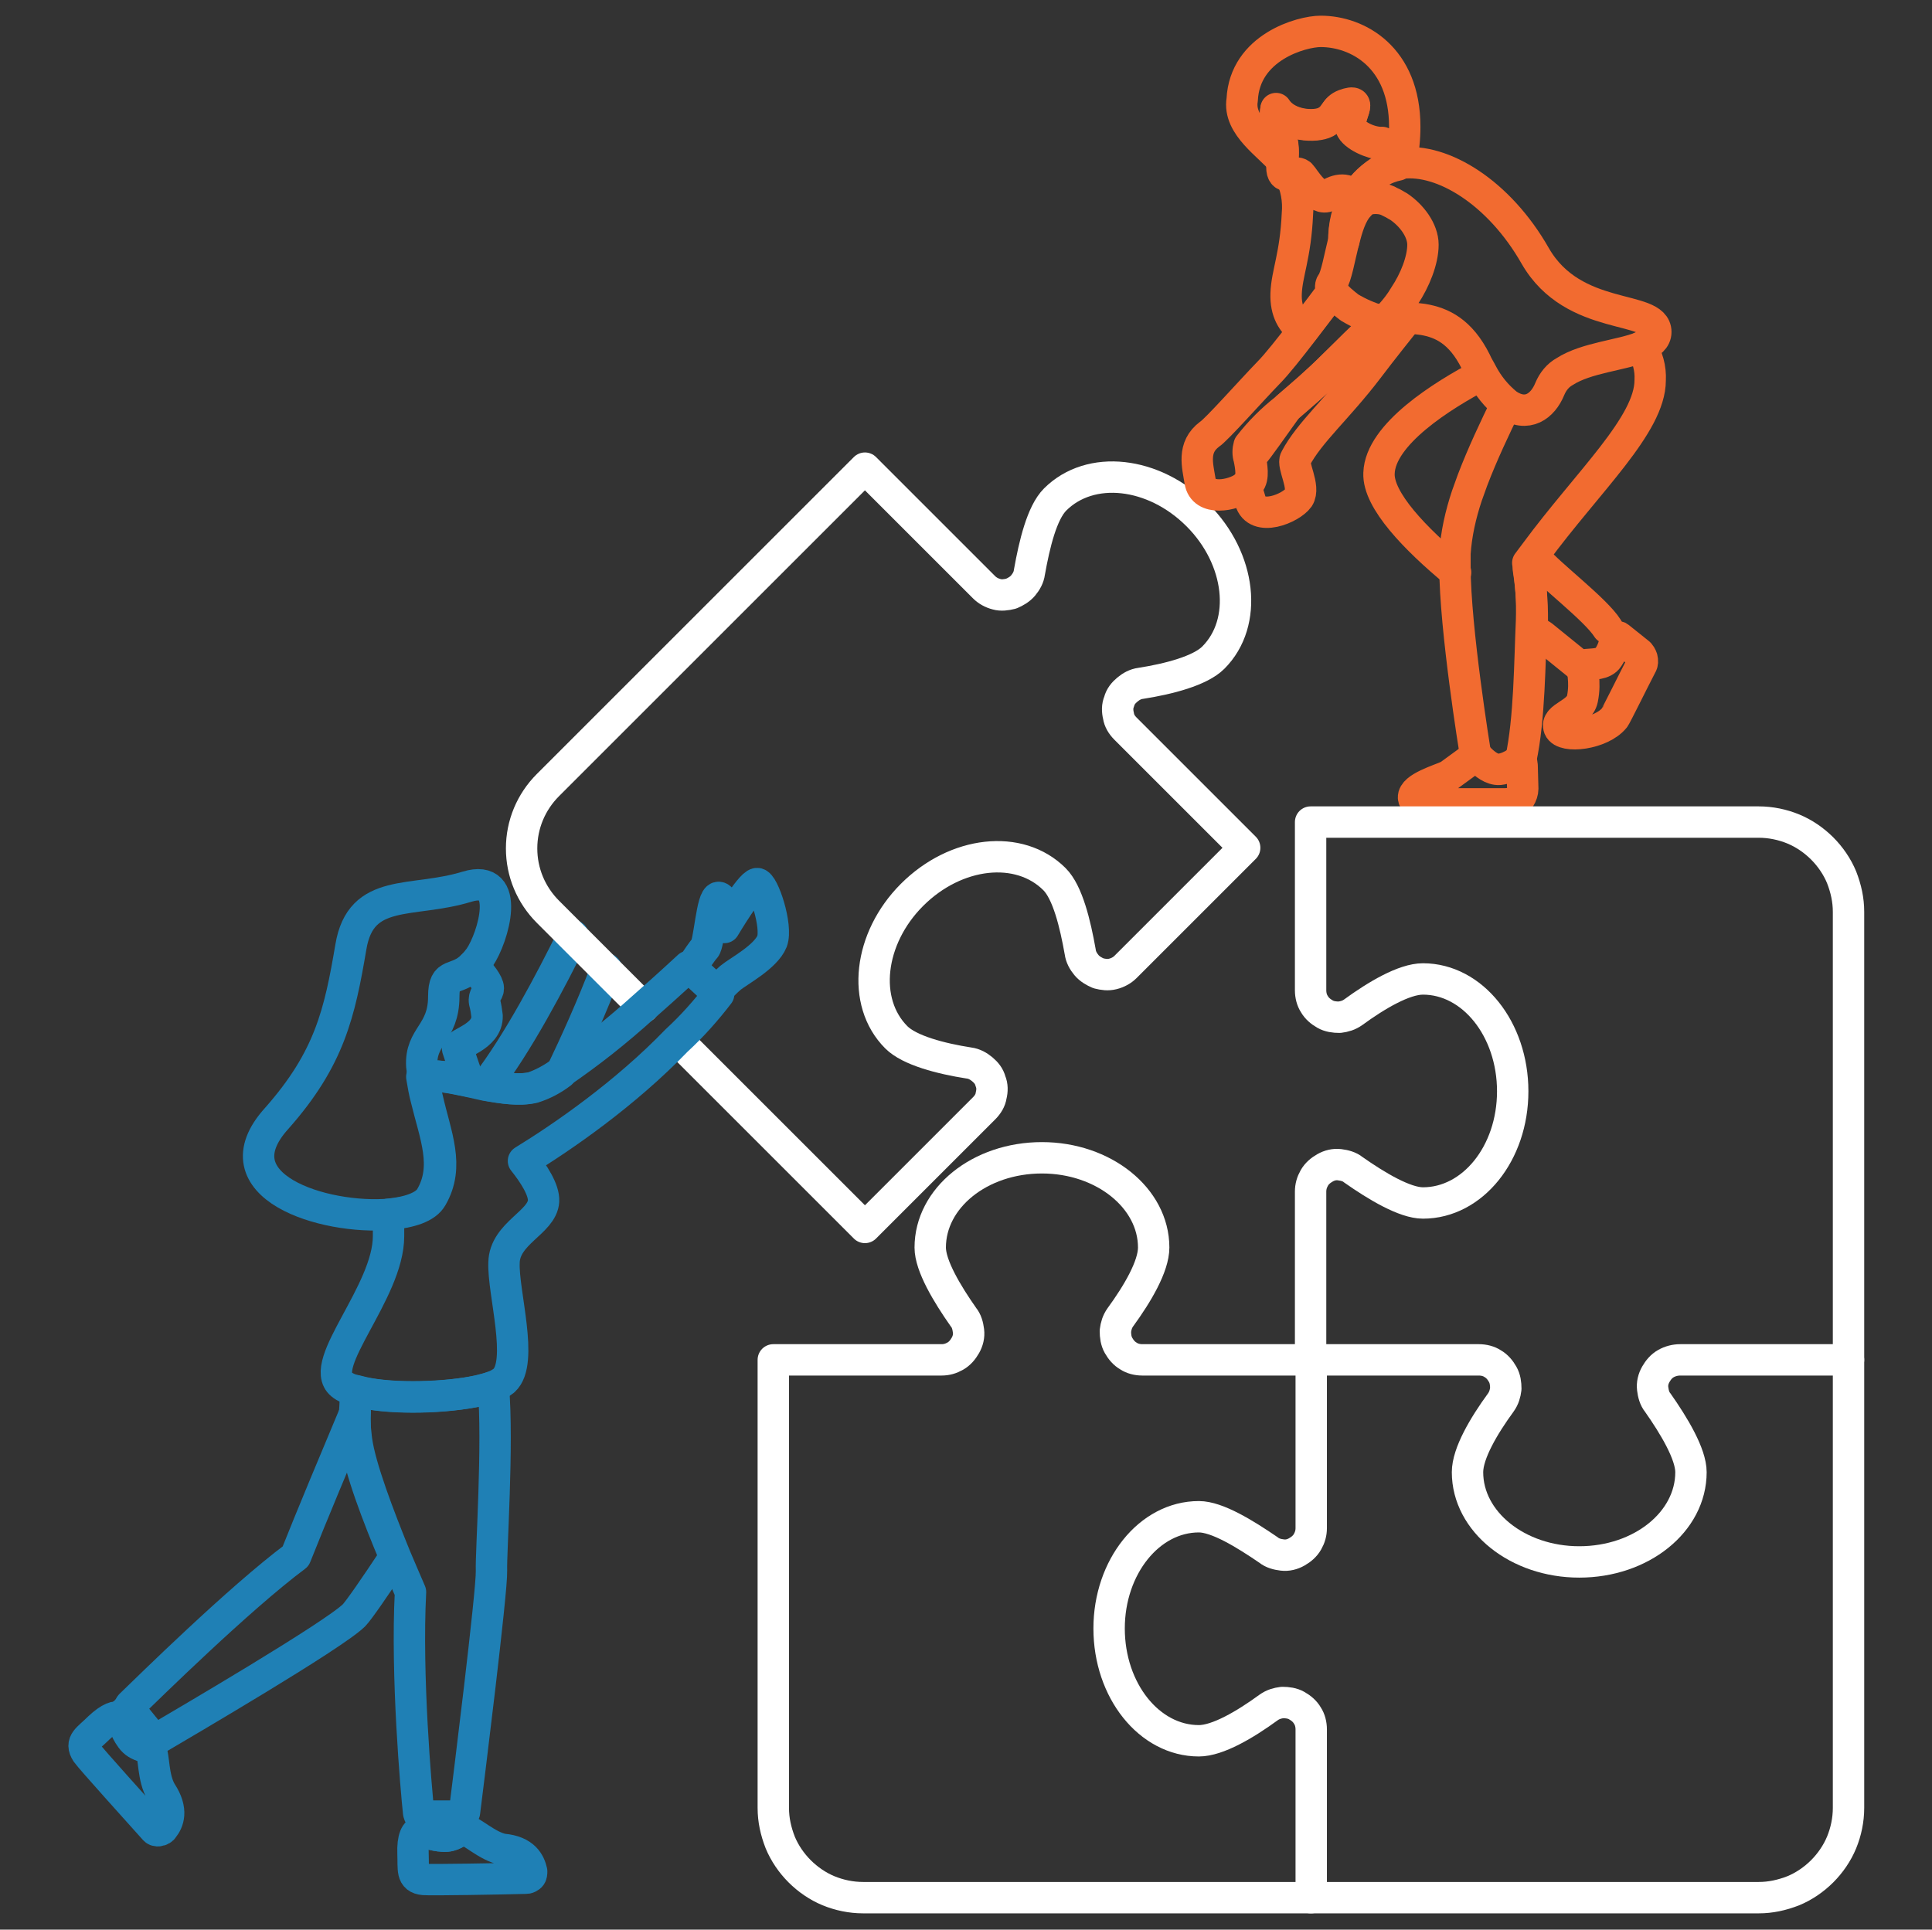
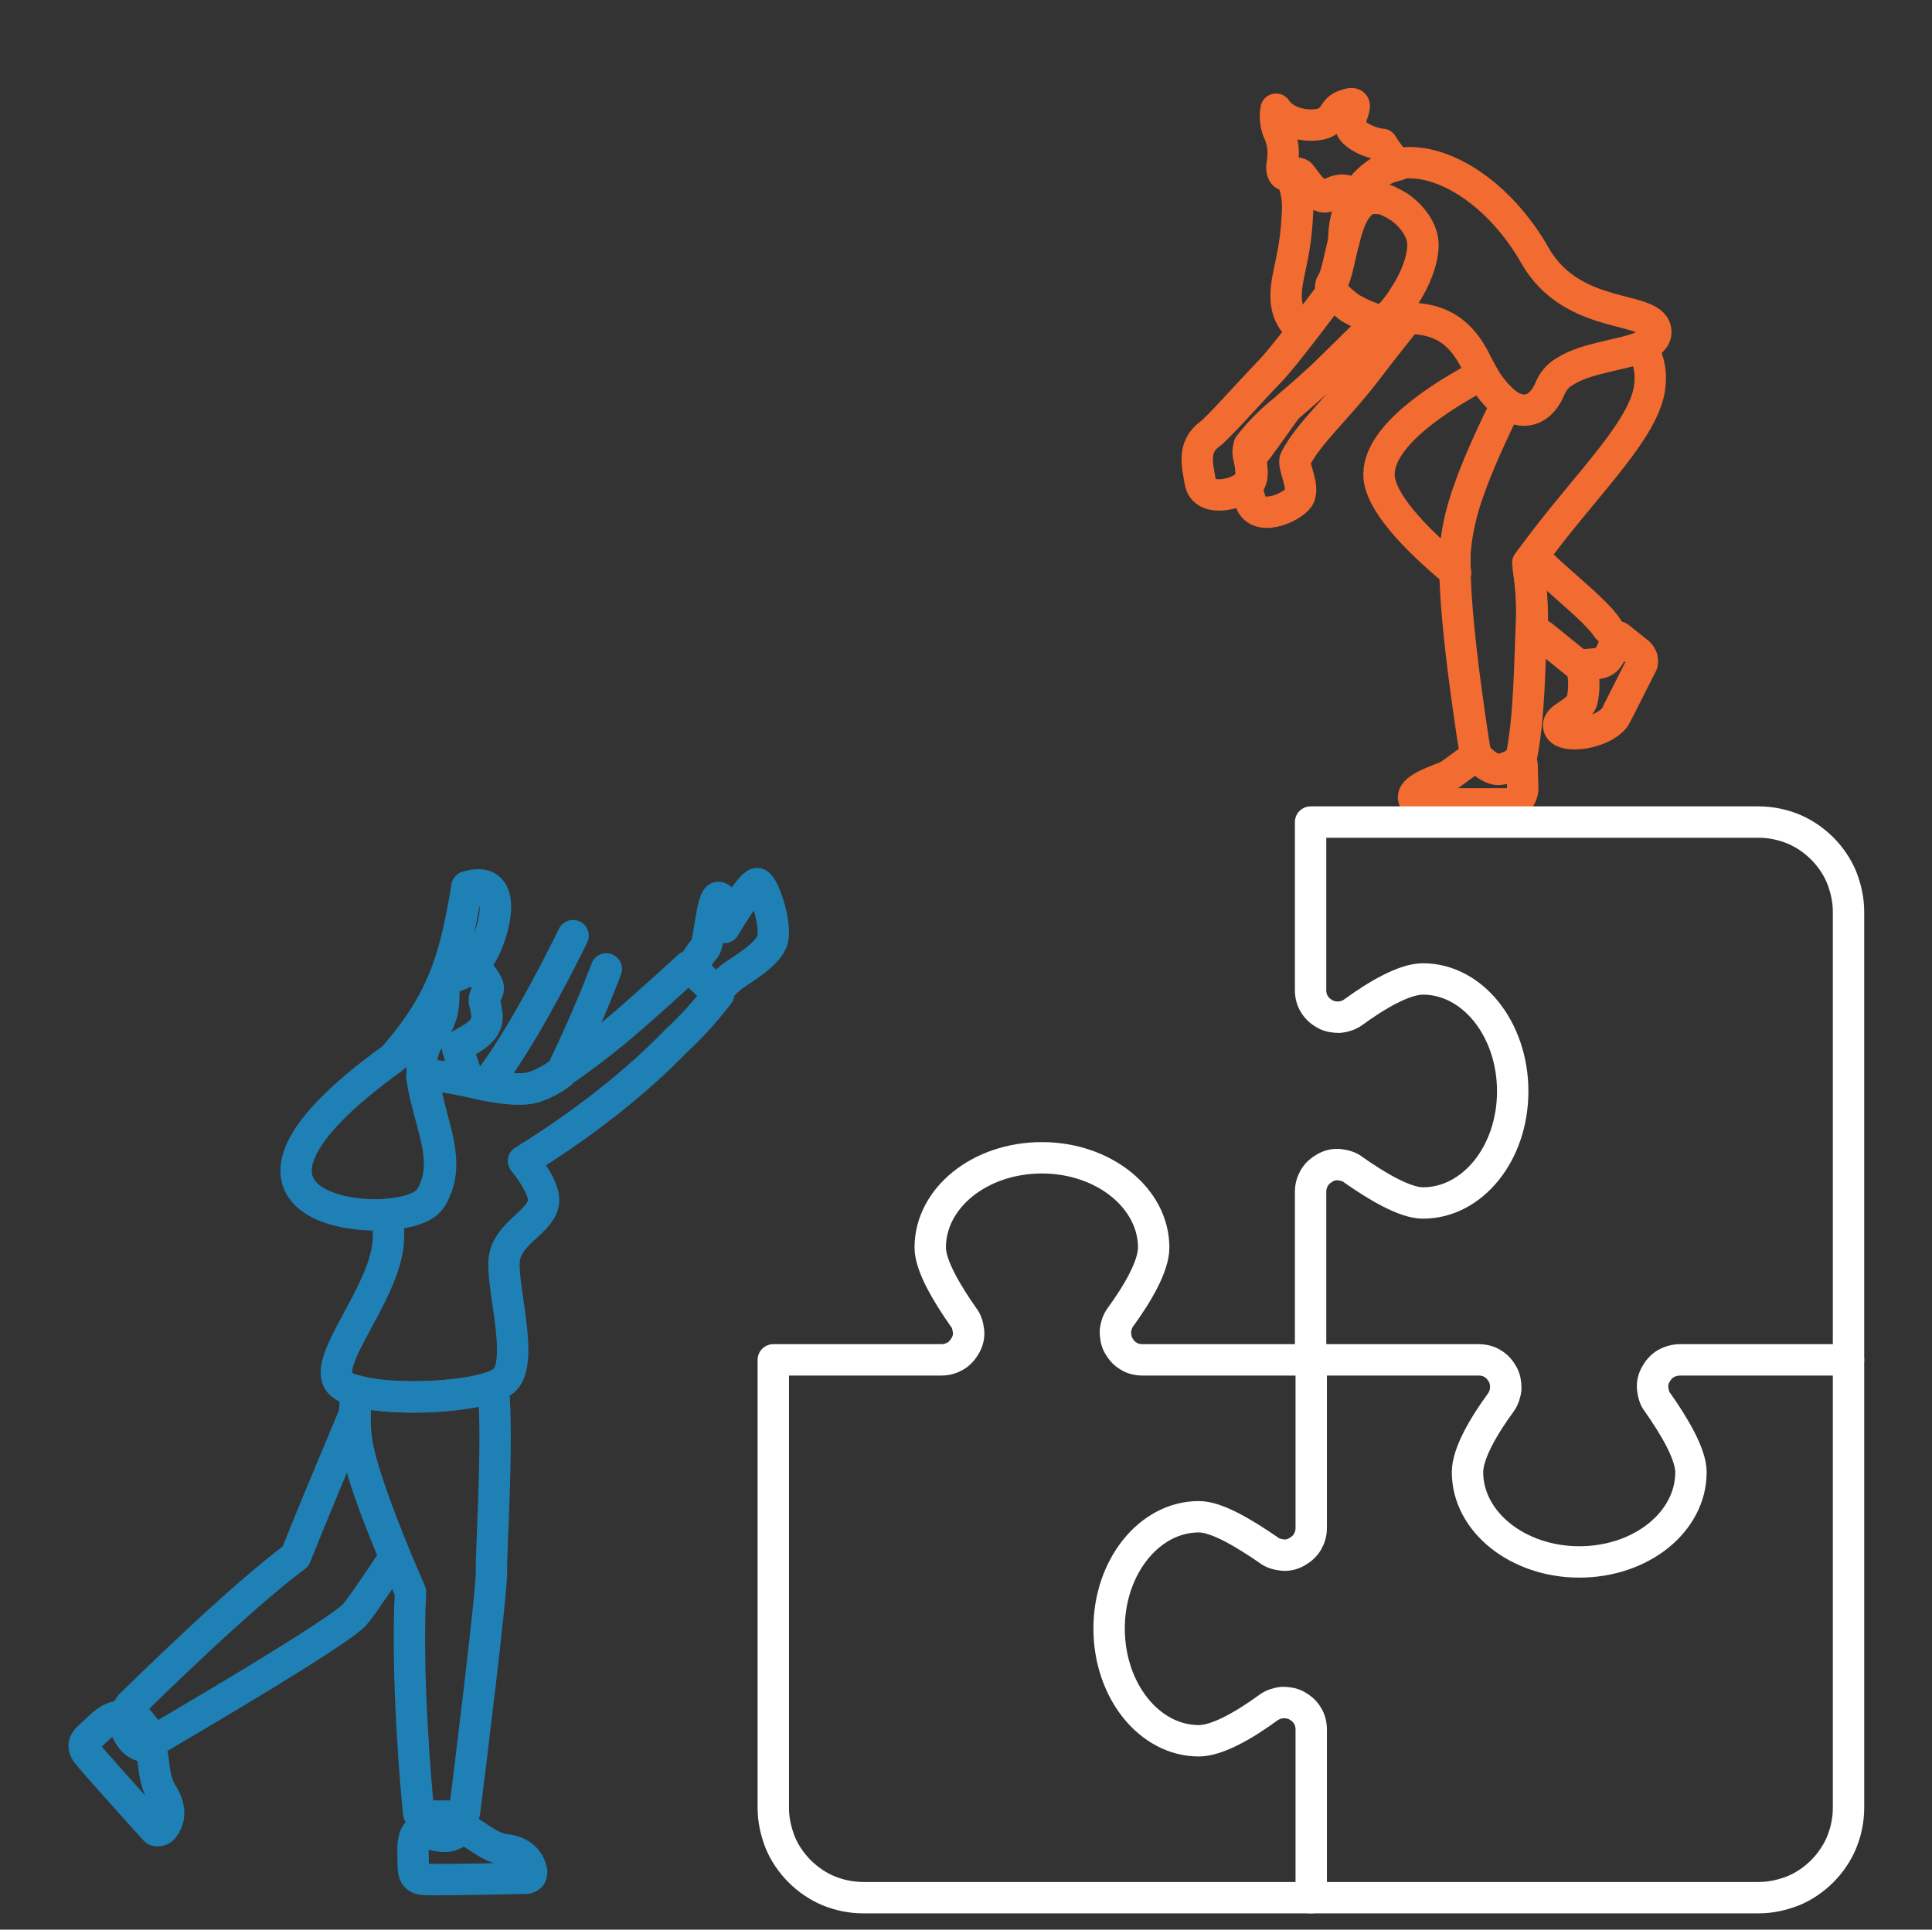
<svg xmlns="http://www.w3.org/2000/svg" id="Layer_1" x="0px" y="0px" viewBox="0 0 307.8 307.5" style="enable-background:new 0 0 307.8 307.5;" xml:space="preserve">
  <rect x="0" y="0" width="307.8" height="307.5" fill="#333333" stroke="none" />
  <style type="text/css">	.st0{fill:none;stroke:#F26B30;stroke-width:5;stroke-linecap:round;stroke-linejoin:round;}	.st1{fill:none;stroke:#1F80B5;stroke-width:5;stroke-linecap:round;stroke-linejoin:round;}	.st2{fill:none;stroke:#FFFFFF;stroke-width:5;stroke-linecap:round;stroke-linejoin:round;}</style>
  <g>
    <path class="st0" d="M221.5,50.4c-0.2,0.2-0.4,0.4-0.5,0.5c-0.2,0.1-0.4,0.1-0.7,0.1c-0.1,0-0.2,0-0.3-0.1l-1,1  c-1.7,1.7-4.1,4-6.5,6.3c-2.7,2.7-5.2,4.8-7.4,6.7c-2.3,3.2-4.8,6.8-5.4,7.4c-0.2,0.2-0.3,0.3-0.5,0.5c0.2,1.5,0.6,3.3-0.2,4.2  c-0.2,0.2-0.3,0.3-0.5,0.4c0.2,0.8,0.5,1.7,0.7,2.4c1,3.5,6.5,1.2,7.7-0.5c1.1-1.7-1.1-5.2-0.5-6.2c2.2-4.2,6.7-8,11.5-14.3  c2.5-3.3,5-6.4,6.5-8.3" />
    <path class="st1" d="M91.3,149.1c-3.5,7.1-8.8,17.2-13.9,23.8c2.7,0.5,5.4,0.9,7.6,0.4c1.6-0.5,3.1-1.3,4.4-2.3  c2.2-4.6,4.9-10.5,7.2-16.6" />
-     <path class="st2" d="M108,165.8l29.8,29.8l19-19c0.6-0.6,1-1.3,1.1-2c0.2-0.8,0.2-1.6-0.1-2.3c-0.2-0.8-0.7-1.4-1.3-1.9  c-0.6-0.5-1.3-0.9-2.1-1c-4.5-0.7-9.5-2-11.6-4.1c-5.6-5.6-4.4-15.8,2.5-22.7c7-7,17.1-8.1,22.7-2.5c2.1,2.1,3.3,7.1,4.1,11.6  c0.1,0.8,0.5,1.5,1,2.1s1.2,1,1.9,1.3c0.8,0.2,1.5,0.3,2.3,0.1c0.8-0.2,1.5-0.6,2-1.1l19-19l-19-19c-0.6-0.6-1-1.3-1.1-2  c-0.2-0.8-0.2-1.6,0.1-2.3c0.2-0.8,0.7-1.4,1.3-1.9c0.6-0.5,1.3-0.9,2.1-1c4.5-0.7,9.5-2,11.6-4.1c5.6-5.6,4.4-15.8-2.5-22.7  c-7-7-17.1-8.1-22.7-2.5c-2.1,2.1-3.3,7.1-4.1,11.6c-0.1,0.8-0.5,1.5-1,2.1c-0.5,0.6-1.2,1-1.9,1.3c-0.8,0.2-1.6,0.3-2.3,0.1  c-0.8-0.2-1.5-0.6-2-1.1l-19-19l-50.5,50.5c-2.7,2.7-4.2,6.3-4.2,10.1c0,3.8,1.5,7.4,4.2,10.1l3.9,3.9l5.3,5.3l6,6" />
    <path class="st0" d="M215.2,20.3c-0.6-1.8,2.2-4.7-1-3.5c-1.7,0.6-1.3,1.7-3,2.7c-1.5,0.8-6.1,0.7-7.9-2.1  c-0.2,1.1-0.1,2.3,0.3,3.4c0.8,1.6,1,3.4,0.7,5.2c-0.1,0.4-0.1,0.9,0,1.3c0.2,0.7,0.6,0.7,1.2,0.6c0.5-0.2,1.2-0.3,1.7,0.1  c0.6,0.5,2.6,4.2,4.5,3.2c1.9-1.1,3.3-0.9,4,0.5c1-1.7,2.3-3.2,4-4.2c0.9-0.6,2-1,3-1.2c-0.9-1-1.8-2.1-2.5-3.3  C218.6,22.9,215.7,21.7,215.2,20.3z" />
    <path class="st0" d="M212.3,46.5c-0.8,1.1-2.7,3.6-4.7,6.2c-2,2.6-4.2,5.4-5.5,6.7c-2.9,3-8.3,9.1-9.4,9.8c-2.8,2.1-1.9,5-1.5,7.5  c0.5,3.2,5.2,2.3,7.1,0.9c0.2-0.1,0.4-0.3,0.5-0.4c0.8-0.9,0.5-2.8,0.2-4.2c-0.2-0.6-0.2-1.3,0-2c1.7-2.2,3.7-4.2,5.9-5.9  c2.2-1.9,4.7-4,7.4-6.7c2.4-2.4,4.7-4.7,6.5-6.3l1-1c-1.7-0.5-3.3-1.2-4.8-2.1C214.1,48.3,213.1,47.5,212.3,46.5L212.3,46.5z" />
    <path class="st1" d="M67.4,171.6c1.9-0.4,4.5,0.1,7.3,0.7c-0.7-1.8-1.6-4.6-1.8-5.2c-0.2-0.9,4.8-1.8,4.7-5.2  c-0.1-0.8-0.2-1.5-0.4-2.2c-0.2-1.1,0.6-1.5,0.6-2.2c0-0.8-1.2-2.4-2.5-3.6" />
    <path class="st1" d="M120.6,140.8c-1.1,0.1-5.2,7-5.2,7s0.2-4.7-0.9-4.8c-1.1-0.1-1.5,7.4-2.2,8.1c-0.4,0.4-1.4,1.9-2.2,3.1  l4.1,3.8c0.7-0.8,1.4-1.5,2.2-2.2c1.2-1,5.6-3.3,6.6-5.8C123.9,147.6,121.6,140.7,120.6,140.8z" />
    <path class="st1" d="M20.8,272.6c-0.1-0.1-0.1-0.3-0.2-0.4l-1.6,1.5c0.1,0,0.1,0.1,0.2,0.1c0.7,0.9,0.6,1.7,1.7,3.2  c0.5,0.7,1.2,1.1,2,1.3l1.5-1.3c-0.1,0-0.2-0.1-0.2-0.2L20.8,272.6z" />
    <path class="st1" d="M67.5,289.5c-0.1,0-0.2,0-0.3-0.1v2.5c1,0.1,1.6,0.6,3.4,0.7c1.6,0.1,2.2-0.8,3.1-1v-2.3  c-0.1,0-0.2,0.1-0.3,0.1H67.5z" />
    <path class="st0" d="M261.5,55.3c1,1.6,1.5,3.4,1.4,5.3c0,7.1-9.9,16.1-18.3,27.5c-0.4,0.5-0.8,1.1-1.2,1.6c0.5,3,0.7,6.1,0.6,9.2  c-0.3,6.6-0.3,15.6-1.7,22.1" />
    <path class="st0" d="M235,119.8c0,0-3.2-19.6-3.2-29.5c0-0.8,0-1.5,0-2.1c0.2-3.1,0.9-6.2,1.9-9.2c0.3-0.8,0.6-1.7,0.9-2.5  c1.6-4.2,3.6-8.4,5.4-12.1" />
    <path class="st1" d="M78.6,221c-0.7,0.2-1.4,0.4-2.1,0.6c-5.2,1.1-13.6,1.4-18.6,0.3c-0.4-0.1-0.8-0.2-1.2-0.3  c-0.1,1.1-0.1,2.3-0.2,3.5c0,1.5,0.1,3,0.3,4.4c0.6,4.4,3.6,12.2,6.2,18.6c0.9,2.1,1.7,4,2.4,5.6c-0.7,13.3,0.9,31.5,1.3,35.2  c0,0.1,0.1,0.2,0.1,0.3c0.1,0.1,0.2,0.2,0.3,0.2c0.1,0,0.2,0.1,0.3,0.1h5.8c0.2,0,0.4-0.1,0.5-0.2c0.1-0.1,0.2-0.3,0.3-0.5  c0.6-4.8,4.4-35.2,4.3-38.5C78.2,247.4,79.4,230.1,78.6,221z" />
    <path class="st1" d="M114.5,158.4l-0.4-0.3l-4.1-3.8l-0.3-0.3c0,0-3.1,2.9-7.2,6.5c-4.2,3.8-8.6,7.3-13.3,10.5  c-1.4,1-2.9,1.8-4.4,2.3c-2.1,0.5-4.8,0.1-7.6-0.4c-0.9-0.2-1.8-0.4-2.7-0.6c-2.8-0.6-5.4-1.1-7.3-0.7c0.2,1.2,0.4,2.4,0.7,3.5  c1.4,5.8,3.6,10.8,0.7,15.7c-0.9,1.5-3.5,2.4-6.7,2.7c0,1.5,0,2.7,0,3.5c0,8.9-11.4,20.4-7.5,23.6c0.6,0.5,1.4,0.8,2.1,1  c0.4,0.1,0.7,0.2,1.2,0.3c5,1.1,13.4,0.9,18.6-0.3c0.7-0.2,1.4-0.3,2.1-0.6c0.7-0.2,1.4-0.6,1.9-1c3.2-2.9-0.2-14.1,0-18.8  c0.1-4.7,6.1-6.4,6.3-9.8c0.1-1.8-1.6-4.4-3.2-6.4c6.2-3.8,16.1-10.6,24.4-19.2C110.3,163.5,112.5,161,114.5,158.4L114.5,158.4z" />
    <path class="st0" d="M211.7,31c-1.9,1.1-3.9-2.6-4.5-3.2c-0.5-0.4-1.2-0.2-1.7-0.1c1,2,1.4,4.2,1.2,6.4c-0.3,6.7-1.7,9.5-1.8,12.7  c-0.1,2.8,1,4.7,2.7,5.8c2-2.6,3.9-5.1,4.7-6.2c-0.2-0.2-0.2-0.4-0.3-0.6c0-0.2,0-0.5,0.2-0.7c0.7-1,1.2-4,1.9-6.8  c0-2.4,0.5-4.7,1.7-6.8C215,30.1,213.5,29.9,211.7,31z" />
-     <path class="st0" d="M203.3,17.3c1.8,2.8,6.3,3,7.9,2.1c1.7-0.9,1.4-2.1,3-2.7c3.3-1.2,0.4,1.8,1,3.5c0.5,1.4,3.3,2.6,5,2.5  c0.8,1.1,1.6,2.2,2.5,3.3l0.5-0.1c0.4-1.9,0.6-3.8,0.6-5.7c0-11.1-7.5-15.2-13.4-15.2c-3,0-12.1,2.5-12.5,10.9  c-0.7,4.2,4.4,7.3,6.4,9.8c0.3-1.8,0.1-3.6-0.7-5.2C203.2,19.6,203.1,18.4,203.3,17.3z" />
    <path class="st0" d="M231.9,91.2L231.9,91.2c-6.4-5.3-12.4-11.5-12.2-15.8c0.2-6.2,10.1-12.4,16.4-15.7c1,1.9,2.3,3.5,3.9,4.8" />
    <path class="st0" d="M251.5,106l-5.8-4.7c-0.5-0.3-1-0.6-1.6-1.1c0.1-3.2-0.1-6.3-0.6-9.5c0.4-0.6,0.8-1.1,1.2-1.7  c2.3,2.7,9.5,8.1,11.4,11.1" />
    <path class="st0" d="M261,104l-3-2.4c-0.1-0.1-0.1-0.1-0.2-0.1c-0.1,0-0.2,0-0.2,0c-0.1,0-0.2,0.1-0.2,0.1  c-0.1,0.1-0.1,0.1-0.1,0.2c0,0,0,0.1,0,0.1c-0.1,1-0.5,2-1.1,2.9c-0.7,1.1-2.5,1-3.4,1.1c-0.2,0-0.4,0.1-0.6,0.2  c-0.3,0.4,0.5,2.4-0.1,5.3c-0.5,2.4-4.4,2.8-3.7,4.6c0.7,1.7,6.7,1,8.8-1.6c0.2-0.2,3-5.9,4.3-8.4c0.2-0.3,0.2-0.7,0.1-1.1  C261.5,104.6,261.3,104.2,261,104z" />
    <path class="st0" d="M242.4,121.4c-0.1,0-0.2-0.1-0.3-0.1c-0.1,0-0.2,0-0.3,0.1l-0.3,0.2c-0.8,0.5-1.7,0.9-2.6,1  c-1.2,0.1-2.4-0.9-3.1-1.6c0,0-0.1,0-0.1-0.1c-0.2-0.1-0.4-0.2-0.6-0.2c-0.2,0-0.4,0.1-0.6,0.2l-3.7,2.7c-1.5,0.7-5.7,1.9-5.6,3.5  c0,0.5,0.6,0.8,1.6,1h13.1l1.1-0.1c0.9-0.1,1.6-1.4,1.6-2.3l-0.1-3.7c0-0.1,0-0.2-0.1-0.3C242.5,121.5,242.4,121.5,242.4,121.4z" />
    <path class="st1" d="M56.6,225c-3.1,7.4-7,16.7-9.5,23c-9.1,6.8-23.5,21-26.3,23.7c-0.1,0.1-0.2,0.3-0.2,0.5c0,0.2,0,0.4,0.2,0.5  l3.4,4.2c0.1,0.1,0.2,0.1,0.2,0.2c0.1,0.1,0.2,0.1,0.3,0.1s0.2,0,0.3-0.1c3.9-2.3,28.2-16.5,31.4-19.7c0.7-0.7,3.4-4.6,6.5-9.3  c-2.7-6.4-5.7-14.2-6.2-18.6C56.6,228,56.5,226.5,56.6,225L56.6,225z" />
-     <path class="st1" d="M62.1,193.5c3.3-0.3,5.8-1.1,6.7-2.7c2.9-5,0.6-9.9-0.7-15.7c-0.3-1.1-0.5-2.3-0.7-3.5  c-0.1-0.6-0.1-1.1-0.2-1.7c-0.3-4.8,3.5-5.2,3.5-11.1c0-4.2,1.9-2.2,4.6-4.9c0.4-0.4,0.8-0.9,1.1-1.3c2.2-3.2,5.2-13.5-2-11.3  c-8.8,2.7-16.9,0-18.5,9.6c-1.8,10.6-3.4,17.8-11.8,27.3C34.3,189,51.6,194.4,62.1,193.5z" />
+     <path class="st1" d="M62.1,193.5c3.3-0.3,5.8-1.1,6.7-2.7c2.9-5,0.6-9.9-0.7-15.7c-0.3-1.1-0.5-2.3-0.7-3.5  c-0.1-0.6-0.1-1.1-0.2-1.7c-0.3-4.8,3.5-5.2,3.5-11.1c0-4.2,1.9-2.2,4.6-4.9c0.4-0.4,0.8-0.9,1.1-1.3c2.2-3.2,5.2-13.5-2-11.3  c-1.8,10.6-3.4,17.8-11.8,27.3C34.3,189,51.6,194.4,62.1,193.5z" />
    <path class="st1" d="M80.1,294.7c-2.5-0.5-5-3-6.1-3.1c-0.1,0-0.2,0-0.3,0c-0.9,0.2-1.5,1.1-3.1,1c-1.7-0.1-2.4-0.6-3.4-0.7h-0.2  c-0.7-0.1-1.3,1-1.2,3.5c0.1,2.5-0.3,3.9,1.7,4.1c1.2,0.1,12.6-0.1,16.3-0.2c0.1,0,0.2,0,0.4-0.1c0.1-0.1,0.2-0.1,0.3-0.2  c0.2-0.2,0.2-0.5,0.2-0.8C84.4,296.9,83.6,295,80.1,294.7z" />
    <path class="st1" d="M24,278.9c-0.3-0.3-0.6-0.5-1-0.6c-0.8-0.2-1.5-0.7-2-1.3c-1.1-1.5-1.1-2.3-1.7-3.2c0-0.1-0.1-0.1-0.2-0.1  c-0.5-0.3-1.6,0-3.3,1.6c-1.8,1.8-3.1,2.3-2,4c0.7,1,8.3,9.4,10.8,12.2c0.1,0.1,0.2,0.2,0.3,0.2c0.1,0,0.2,0.1,0.4,0  c0.3,0,0.6-0.2,0.7-0.4c0.8-1,1.6-2.8-0.3-5.7C24.3,283.3,24.6,279.8,24,278.9z" />
    <path class="st2" d="M191,241.7c2.9,0,7.3,2.7,11.1,5.3c0.6,0.5,1.4,0.7,2.2,0.8c0.8,0.1,1.6-0.1,2.3-0.5c0.7-0.4,1.3-0.9,1.7-1.6  c0.4-0.7,0.6-1.4,0.6-2.2v-26.8H182c-0.8,0-1.6-0.2-2.2-0.6c-0.7-0.4-1.2-1-1.6-1.7c-0.4-0.7-0.5-1.5-0.5-2.3  c0.1-0.8,0.3-1.5,0.8-2.2c2.7-3.7,5.3-8.1,5.3-11.1c0-7.9-8-14.3-17.8-14.3c-9.9,0-17.8,6.4-17.8,14.3c0,2.9,2.7,7.4,5.3,11.1  c0.5,0.6,0.7,1.4,0.8,2.2c0.1,0.8-0.1,1.6-0.5,2.3c-0.4,0.7-0.9,1.3-1.6,1.7c-0.7,0.4-1.4,0.6-2.2,0.6h-26.8v71.4  c0,1.9,0.4,3.7,1.1,5.5c0.7,1.7,1.8,3.3,3.1,4.6c1.3,1.3,2.9,2.4,4.6,3.1c1.7,0.7,3.6,1.1,5.5,1.1h71.4v-26.8  c0-0.8-0.2-1.6-0.6-2.2c-0.4-0.7-1-1.2-1.7-1.6c-0.7-0.4-1.5-0.5-2.3-0.5c-0.8,0.1-1.5,0.3-2.2,0.8c-3.7,2.7-8.1,5.3-11.1,5.3  c-7.9,0-14.3-8-14.3-17.9C176.7,249.7,183.1,241.7,191,241.7z" />
    <path class="st2" d="M208.8,302.4h71.4c1.9,0,3.7-0.4,5.5-1.1c1.7-0.7,3.3-1.8,4.6-3.1c1.3-1.3,2.4-2.9,3.1-4.6  c0.7-1.7,1.1-3.6,1.1-5.5v-71.4" />
    <path class="st0" d="M218.1,31.7c1.2-0.2,2.4-0.1,3.4,0.5c0.5,0.2,0.9,0.5,1.3,0.7c2.1,1.4,3.9,3.8,3.9,6.1c0,2.5-1.3,5.7-2.9,8.1  c-0.7,1.2-1.5,2.2-2.4,3.2c0.9,0.2,1.9,0.2,2.9,0.3c0.7,0.1,1.6,0.2,2.4,0.3c3,0.5,6,1.9,8.4,6.7c0.3,0.7,0.7,1.3,1,1.9  c1,1.9,2.3,3.5,4,4.9c3.2,2.2,5.7,0.3,6.8-2.4c0.5-1.2,1.3-2.2,2.4-2.8c3.4-2.2,9.1-2.6,12.2-3.9c1.4-0.6,2.3-1.3,2.3-2.4  c0-4.4-13.1-1.5-19.2-12.1c-5.8-10.2-14.8-15.6-21.3-14.8l-0.5,0.1c-1.1,0.2-2.1,0.6-3.1,1.3c-1.6,1.1-3,2.5-3.9,4.2  c-1.1,2.1-1.7,4.5-1.7,6.8c0.5-2.1,1.2-4.3,2.3-5.5C216.9,32.3,217.4,31.9,218.1,31.7L218.1,31.7z" />
    <path class="st2" d="M267.7,216.7h26.8v-71.4c0-1.9-0.4-3.7-1.1-5.5c-0.7-1.7-1.8-3.3-3.1-4.6c-1.3-1.3-2.9-2.4-4.6-3.1  c-1.7-0.7-3.6-1.1-5.5-1.1h-71.4v26.8c0,0.8,0.2,1.6,0.6,2.2c0.4,0.7,1,1.2,1.7,1.6c0.7,0.4,1.5,0.5,2.3,0.5  c0.8-0.1,1.5-0.3,2.2-0.8c3.7-2.7,8.1-5.3,11.1-5.3c7.9,0,14.3,8,14.3,17.9c0,9.9-6.4,17.8-14.3,17.8c-2.9,0-7.4-2.7-11.1-5.3  c-0.6-0.5-1.4-0.7-2.2-0.8c-0.8-0.1-1.6,0.1-2.3,0.5c-0.7,0.4-1.3,0.9-1.7,1.6c-0.4,0.7-0.6,1.4-0.6,2.2v26.8h26.8  c0.8,0,1.6,0.2,2.2,0.6c0.7,0.4,1.2,1,1.6,1.7s0.5,1.5,0.5,2.3c-0.1,0.8-0.3,1.5-0.8,2.2c-2.7,3.7-5.3,8.1-5.3,11.1  c0,7.9,8,14.3,17.8,14.3c9.9,0,17.8-6.4,17.8-14.3c0-2.9-2.7-7.4-5.3-11.1c-0.5-0.6-0.7-1.4-0.8-2.2c-0.1-0.8,0.1-1.6,0.5-2.3  s0.9-1.3,1.6-1.7C266.1,216.9,266.9,216.7,267.7,216.7L267.7,216.7z" />
  </g>
</svg>